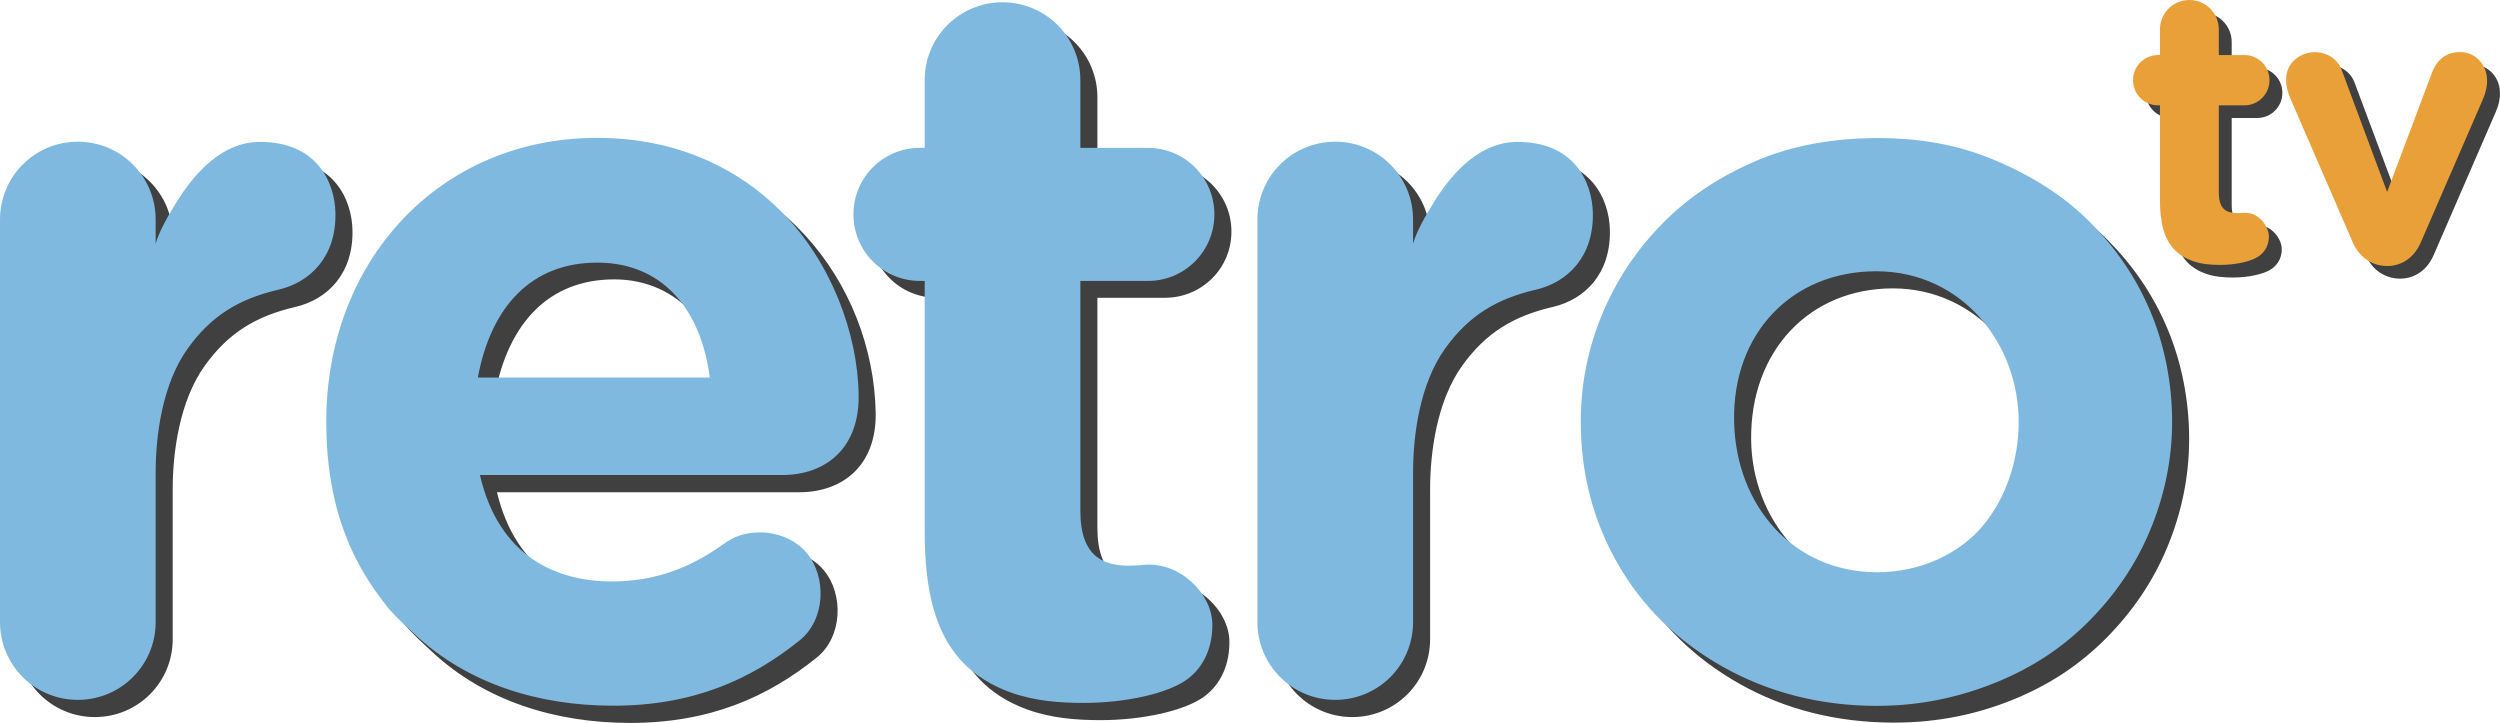
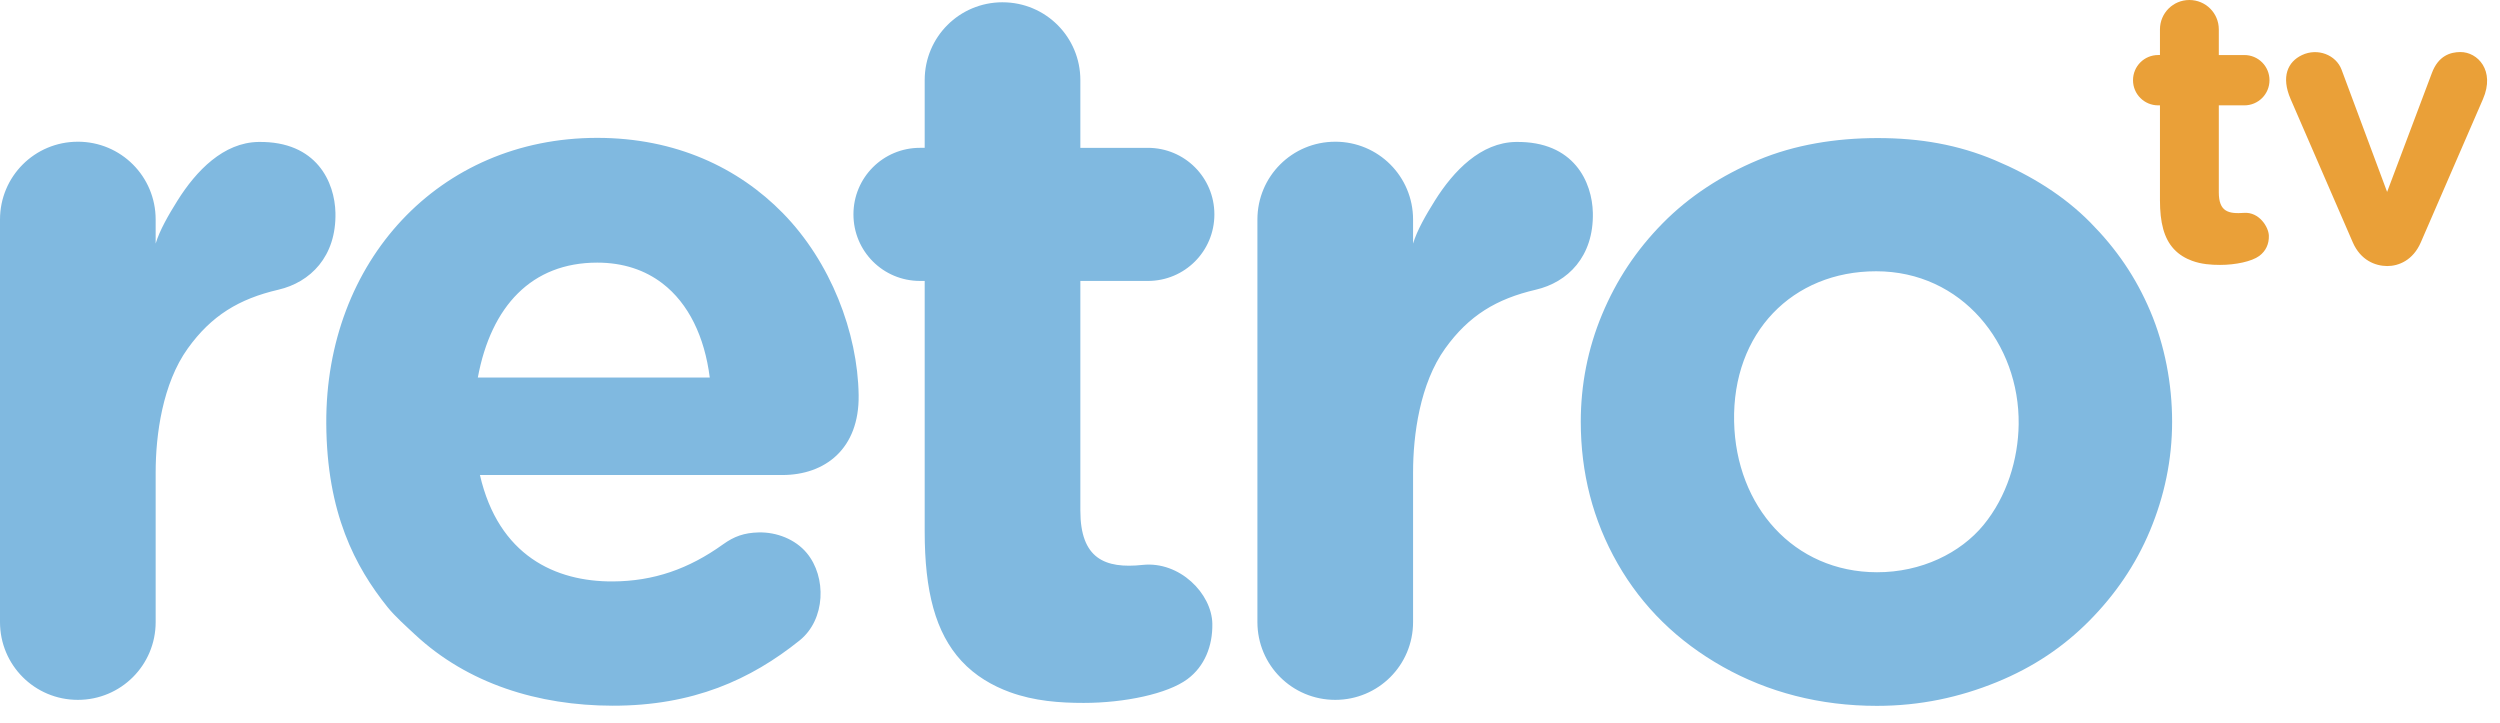
<svg xmlns="http://www.w3.org/2000/svg" xmlns:ns1="http://sodipodi.sourceforge.net/DTD/sodipodi-0.dtd" xmlns:ns2="http://www.inkscape.org/namespaces/inkscape" width="270.071mm" height="78.096mm" viewBox="0 0 270.071 78.096" version="1.1" id="svg29953" xml:space="preserve" ns1:docname="Retro_TV.svg" ns2:version="1.2.2 (b0a8486541, 2022-12-01)">
  <ns1:namedview id="namedview29955" pagecolor="#ffffff" bordercolor="#000000" borderopacity="0.25" ns2:showpageshadow="2" ns2:pageopacity="0.0" ns2:pagecheckerboard="0" ns2:deskcolor="#d1d1d1" ns2:document-units="mm" showgrid="false" showguides="true" ns2:zoom="0.62" ns2:cx="677.41935" ns2:cy="306.45161" ns2:window-width="1536" ns2:window-height="779" ns2:window-x="0" ns2:window-y="0" ns2:window-maximized="1" ns2:current-layer="layer1" />
  <defs id="defs29950" />
  <g ns2:label="Layer 1" ns2:groupmode="layer" id="layer1" transform="translate(13.703,-36.03)">
    <g id="g50020">
-       <path id="path1512-8" style="font-weight:bold;font-size:68.936px;line-height:1.25;font-family:'VAG Rounded';-inkscape-font-specification:'VAG Rounded Bold';fill:#000000;fill-opacity:0.749;stroke-width:2.746" d="m 96.438,38.136 c -4.658,0 -8.408,3.75 -8.408,8.408 v 7.315 h -0.507 c -3.983,0 -7.19,3.207 -7.19,7.19 0,3.983 3.207,7.15 7.191,7.15 h 0.507 l -3.7e-4,27.115 c -8.8e-5,6.444 1.157,10.919 3.97,13.974 1.503,1.632 3.362,2.689 5.214,3.368 2.661,0.975 5.415,1.169 7.989,1.169 4.423,0 9.064,-0.98 11.205,-2.566 1.862,-1.379 2.735,-3.588 2.696,-5.98 -0.054,-3.273 -3.539,-6.788 -7.534,-6.362 -4.094,0.437 -6.724,-0.7 -6.724,-5.86 l 3.7e-4,-24.858 h 7.289 c 3.983,0 7.19,-3.167 7.19,-7.15 0,-3.983 -3.207,-7.19 -7.19,-7.19 h -7.289 v -7.315 c 0,-4.658 -3.75,-8.408 -8.408,-8.408 z m -43.684,14.547 c -17.125,10e-7 -29.458,13.478 -29.369,30.947 0.049,9.681 3.122,15.49 6.621,19.85 0.79,0.985 2.045,2.102 2.957,2.953 5.707,5.326 13.333,7.679 21.338,7.693 8.704,0.015 14.941,-2.82 20.212,-7.046 2.826,-2.266 2.934,-6.862 0.777,-9.451 -1.242,-1.491 -3.259,-2.266 -5.182,-2.223 -1.591,0.036 -2.674,0.437 -3.859,1.288 -3.71,2.663 -7.495,3.983 -11.911,4.007 -6.177,0.034 -12.3,-2.938 -14.354,-11.495 l 32.662,-5.17e-4 c 4.613,-5e-5 8.367,-2.82 8.25,-8.637 C 80.615,66.691 70.167,52.683 52.753,52.683 Z m 138.238,0.122 c -4.553,0 -8.979,0.721 -12.927,2.372 -3.949,1.651 -7.453,3.929 -10.314,6.836 -2.861,2.907 -4.988,6.123 -6.549,9.86 -1.542,3.692 -2.296,7.618 -2.296,11.566 0,5.527 1.306,10.654 3.988,15.342 2.677,4.679 6.48,8.393 11.363,11.143 4.868,2.741 10.477,4.169 16.641,4.169 4.674,0 8.927,-0.877 12.912,-2.501 4.033,-1.642 7.273,-3.86 10.014,-6.622 2.779,-2.8 5.025,-6.051 6.567,-9.743 1.561,-3.737 2.397,-7.662 2.397,-11.789 0,-4.091 -0.802,-8.26 -2.356,-11.928 -1.548,-3.653 -3.637,-6.717 -6.487,-9.598 -2.831,-2.861 -6.335,-5.01 -10.315,-6.683 -3.958,-1.664 -8.044,-2.425 -12.637,-2.425 z M -3.455,53.199 c -4.658,0 -8.408,3.75 -8.408,8.408 v 43.479 c 0,4.658 3.75,8.408 8.408,8.408 4.658,0 8.408,-3.75 8.408,-8.408 V 88.907 c 0,-4.035 0.74,-9.578 3.47,-13.376 2.554,-3.554 5.532,-5.353 9.787,-6.344 3.443,-0.801 6.269,-3.567 6.164,-8.311 -0.072,-3.27 -1.995,-7.746 -8.313,-7.651 -3.783,0.057 -6.729,3.111 -8.753,6.34 -0.949,1.514 -1.938,3.225 -2.356,4.643 v -2.601 c 0,-4.658 -3.75,-8.408 -8.408,-8.408 z m 135.836,0 c -4.658,0 -8.408,3.75 -8.408,8.408 v 43.479 c 0,4.658 3.75,8.408 8.408,8.408 4.658,0 8.408,-3.75 8.408,-8.408 V 88.907 c 0,-4.035 0.74,-9.578 3.47,-13.376 2.554,-3.554 5.532,-5.353 9.787,-6.344 3.443,-0.801 6.269,-3.567 6.164,-8.311 -0.072,-3.27 -1.995,-7.746 -8.313,-7.651 -3.783,0.057 -6.729,3.111 -8.753,6.34 -0.949,1.514 -1.938,3.225 -2.356,4.643 v -2.601 c 0,-4.658 -3.75,-8.408 -8.408,-8.408 z M 52.653,66.211 c 7.066,0 11.415,5.605 12.258,12.466 H 39.755 C 41.194,70.948 45.587,66.211 52.653,66.211 Z m 138.163,0.974 c 9.111,0.02 15.544,7.86 15.434,16.535 -0.048,3.791 -1.317,7.827 -3.846,10.896 -2.483,3.013 -6.707,5.146 -11.507,5.093 -9.321,-0.102 -15.334,-7.726 -15.427,-16.17 -0.106,-9.608 6.311,-16.374 15.346,-16.354 z" ns1:nodetypes="sscssscsssssssscssscssssscssssssccssssssssssssssssssssssssssssscssssssssssssscsssccsssssss" />
      <path id="path1512" style="font-weight:bold;font-size:68.936px;line-height:1.25;font-family:'VAG Rounded';-inkscape-font-specification:'VAG Rounded Bold';fill:#80b9e0;fill-opacity:1;stroke-width:2.746" d="m 94.598,36.276 c -4.658,0 -8.408,3.75 -8.408,8.408 v 7.315 h -0.507 c -3.983,0 -7.19,3.207 -7.19,7.19 0,3.983 3.207,7.19 7.19,7.19 h 0.507 v 27.075 c 0,6.444 1.157,10.919 3.97,13.974 1.503,1.632 3.362,2.689 5.214,3.368 2.661,0.975 5.415,1.169 7.989,1.169 4.423,0 9.064,-0.98 11.205,-2.566 1.862,-1.379 2.735,-3.588 2.696,-5.98 -0.054,-3.273 -3.539,-6.788 -7.534,-6.362 -4.094,0.437 -6.724,-0.7 -6.724,-5.86 V 66.38 h 7.289 c 3.983,0 7.19,-3.207 7.19,-7.19 0,-3.983 -3.207,-7.19 -7.19,-7.19 h -7.289 v -7.315 c 0,-4.658 -3.75,-8.408 -8.408,-8.408 z M 50.813,50.923 c -17.125,2e-6 -29.358,13.378 -29.269,30.847 0.049,9.681 3.122,15.49 6.621,19.85 0.79,0.985 2.045,2.102 2.957,2.953 5.707,5.326 13.333,7.679 21.338,7.693 8.704,0.015 14.941,-2.82 20.212,-7.046 2.826,-2.266 2.934,-6.862 0.777,-9.451 -1.242,-1.491 -3.259,-2.266 -5.182,-2.223 -1.591,0.036 -2.674,0.437 -3.859,1.288 -3.71,2.663 -7.495,3.983 -11.911,4.007 -6.177,0.034 -12.341,-2.765 -14.354,-11.495 l 32.662,-5.17e-4 c 4.613,-5e-5 8.335,-2.819 8.25,-8.637 C 78.956,71.948 76.029,64.32 70.866,59.052 66.065,54.152 59.294,50.923 50.813,50.923 Z m 138.338,0.022 c -4.553,0 -8.979,0.721 -12.927,2.372 -3.949,1.651 -7.453,3.929 -10.314,6.836 -2.861,2.907 -4.988,6.123 -6.549,9.86 -1.542,3.692 -2.296,7.618 -2.296,11.566 0,5.527 1.306,10.654 3.988,15.342 2.677,4.679 6.48,8.393 11.363,11.143 4.868,2.741 10.477,4.219 16.641,4.219 4.674,0 8.927,-0.927 12.912,-2.55 4.033,-1.642 7.273,-3.86 10.014,-6.622 2.779,-2.8 5.025,-6.051 6.567,-9.743 1.561,-3.737 2.397,-7.662 2.397,-11.789 0,-4.091 -0.802,-8.26 -2.356,-11.928 -1.548,-3.653 -3.637,-6.717 -6.487,-9.598 -2.831,-2.861 -6.335,-5.05 -10.315,-6.723 -3.958,-1.664 -8.044,-2.385 -12.637,-2.385 z M -5.295,51.34 c -4.658,0 -8.408,3.75 -8.408,8.408 v 43.479 c 0,4.658 3.75,8.408 8.408,8.408 4.658,0 8.408,-3.75 8.408,-8.408 V 87.047 c 0,-4.035 0.74,-9.578 3.47,-13.376 2.554,-3.554 5.532,-5.353 9.787,-6.344 3.443,-0.801 6.269,-3.567 6.164,-8.311 -0.072,-3.27 -1.995,-7.746 -8.313,-7.651 -3.783,0.057 -6.729,3.111 -8.753,6.34 -0.949,1.514 -1.938,3.225 -2.356,4.643 v -2.601 c 0,-4.658 -3.75,-8.408 -8.408,-8.408 z m 135.836,0 c -4.658,0 -8.408,3.75 -8.408,8.408 v 43.479 c 0,4.658 3.75,8.408 8.408,8.408 4.658,0 8.408,-3.75 8.408,-8.408 V 87.047 c 0,-4.035 0.74,-9.578 3.47,-13.376 2.554,-3.554 5.532,-5.353 9.787,-6.344 3.443,-0.801 6.269,-3.567 6.164,-8.311 -0.072,-3.27 -1.995,-7.746 -8.313,-7.651 -3.783,0.057 -6.729,3.111 -8.753,6.34 -0.949,1.514 -1.938,3.225 -2.356,4.643 v -2.601 c 0,-4.658 -3.75,-8.408 -8.408,-8.408 z M 50.813,64.401 c 2.819,0 5.176,0.809 7.05,2.247 2.823,2.167 4.55,5.762 5.108,10.168 H 37.915 C 39.354,69.088 43.747,64.401 50.813,64.401 Z m 138.163,0.934 c 9.274,0 15.504,7.851 15.394,16.525 -0.048,3.791 -1.277,7.827 -3.806,10.896 -2.483,3.013 -6.707,5.104 -11.507,5.093 -8.976,-0.02 -15.233,-7.116 -15.427,-16.27 -0.204,-9.607 6.311,-16.244 15.346,-16.244 z" ns1:nodetypes="sscssscsssssssscssscssssscssssssccsssssssssssssssssssssssssssssscssssssssssssscssssccsssssss" />
    </g>
    <g id="g49591">
-       <path id="rect33339-3-8-8" style="fill:#000000;fill-opacity:0.749;stroke-width:0.1;stroke-linecap:round" d="m 224.205,37.394 c -1.761,0 -3.179,1.418 -3.179,3.179 v 2.766 h -0.191 c -1.506,0 -2.719,1.213 -2.719,2.719 0,1.506 1.213,2.718 2.719,2.718 h 0.191 v 10.237 c 0,2.436 0.437,4.128 1.501,5.283 0.568,0.617 1.271,1.017 1.972,1.273 1.006,0.369 2.047,0.443 3.021,0.443 1.672,0 3.427,-0.37 4.236,-0.97 0.704,-0.522 1.059,-1.281 1.035,-2.186 -0.026,-0.946 -1.06,-2.582 -2.675,-2.465 -1.677,0.121 -2.732,-0.107 -2.732,-2.216 v -9.399 h 2.756 c 1.506,0 2.719,-1.212 2.719,-2.718 0,-1.506 -1.213,-2.719 -2.719,-2.719 h -2.756 v -2.766 c 0,-1.761 -1.418,-3.179 -3.179,-3.179 z m 29.277,5.622 c -1.064,0.006 -2.384,0.38 -3.088,2.289 l -4.771,12.923 -4.977,-13.304 c -0.599,-1.601 -2.583,-2.384 -4.281,-1.579 -1.528,0.725 -2.276,2.326 -1.222,4.756 l 6.712,15.471 c 0.841,1.938 2.436,2.558 3.718,2.563 1.236,0.004 2.79,-0.616 3.634,-2.563 l 6.713,-15.471 c 1.343,-3.096 -0.586,-5.095 -2.438,-5.084 z" ns1:nodetypes="sscssscssssscsscssscssscccsscsccs" />
      <path id="rect33339-3-8" style="fill:#eaa038;fill-opacity:1;stroke-width:0.1;stroke-linecap:round" d="m 222.812,36.03 c -1.761,0 -3.179,1.418 -3.179,3.179 v 2.766 h -0.191 c -1.506,0 -2.719,1.213 -2.719,2.719 0,1.506 1.213,2.718 2.719,2.718 h 0.191 v 10.237 c 0,2.436 0.437,4.128 1.501,5.283 0.568,0.617 1.271,1.017 1.972,1.273 1.006,0.369 2.047,0.443 3.021,0.443 1.672,0 3.427,-0.37 4.236,-0.97 0.704,-0.522 1.059,-1.281 1.035,-2.186 -0.026,-0.946 -1.06,-2.582 -2.675,-2.465 -1.677,0.121 -2.732,-0.107 -2.732,-2.216 v -9.399 h 2.756 c 1.506,0 2.719,-1.212 2.719,-2.718 0,-1.506 -1.213,-2.719 -2.719,-2.719 h -2.756 v -2.766 c 0,-1.761 -1.418,-3.179 -3.179,-3.179 z m 29.277,5.622 c -1.064,0.006 -2.384,0.38 -3.088,2.289 l -4.828,12.822 -4.919,-13.203 c -0.599,-1.601 -2.583,-2.384 -4.281,-1.579 -1.528,0.725 -2.276,2.326 -1.222,4.756 l 6.712,15.471 c 0.841,1.938 2.436,2.558 3.718,2.563 1.236,0.004 2.79,-0.616 3.634,-2.563 l 6.713,-15.471 c 1.343,-3.096 -0.586,-5.095 -2.438,-5.084 z" ns1:nodetypes="sscssscssssscsscssscssscccsscsccs" />
    </g>
  </g>
</svg>